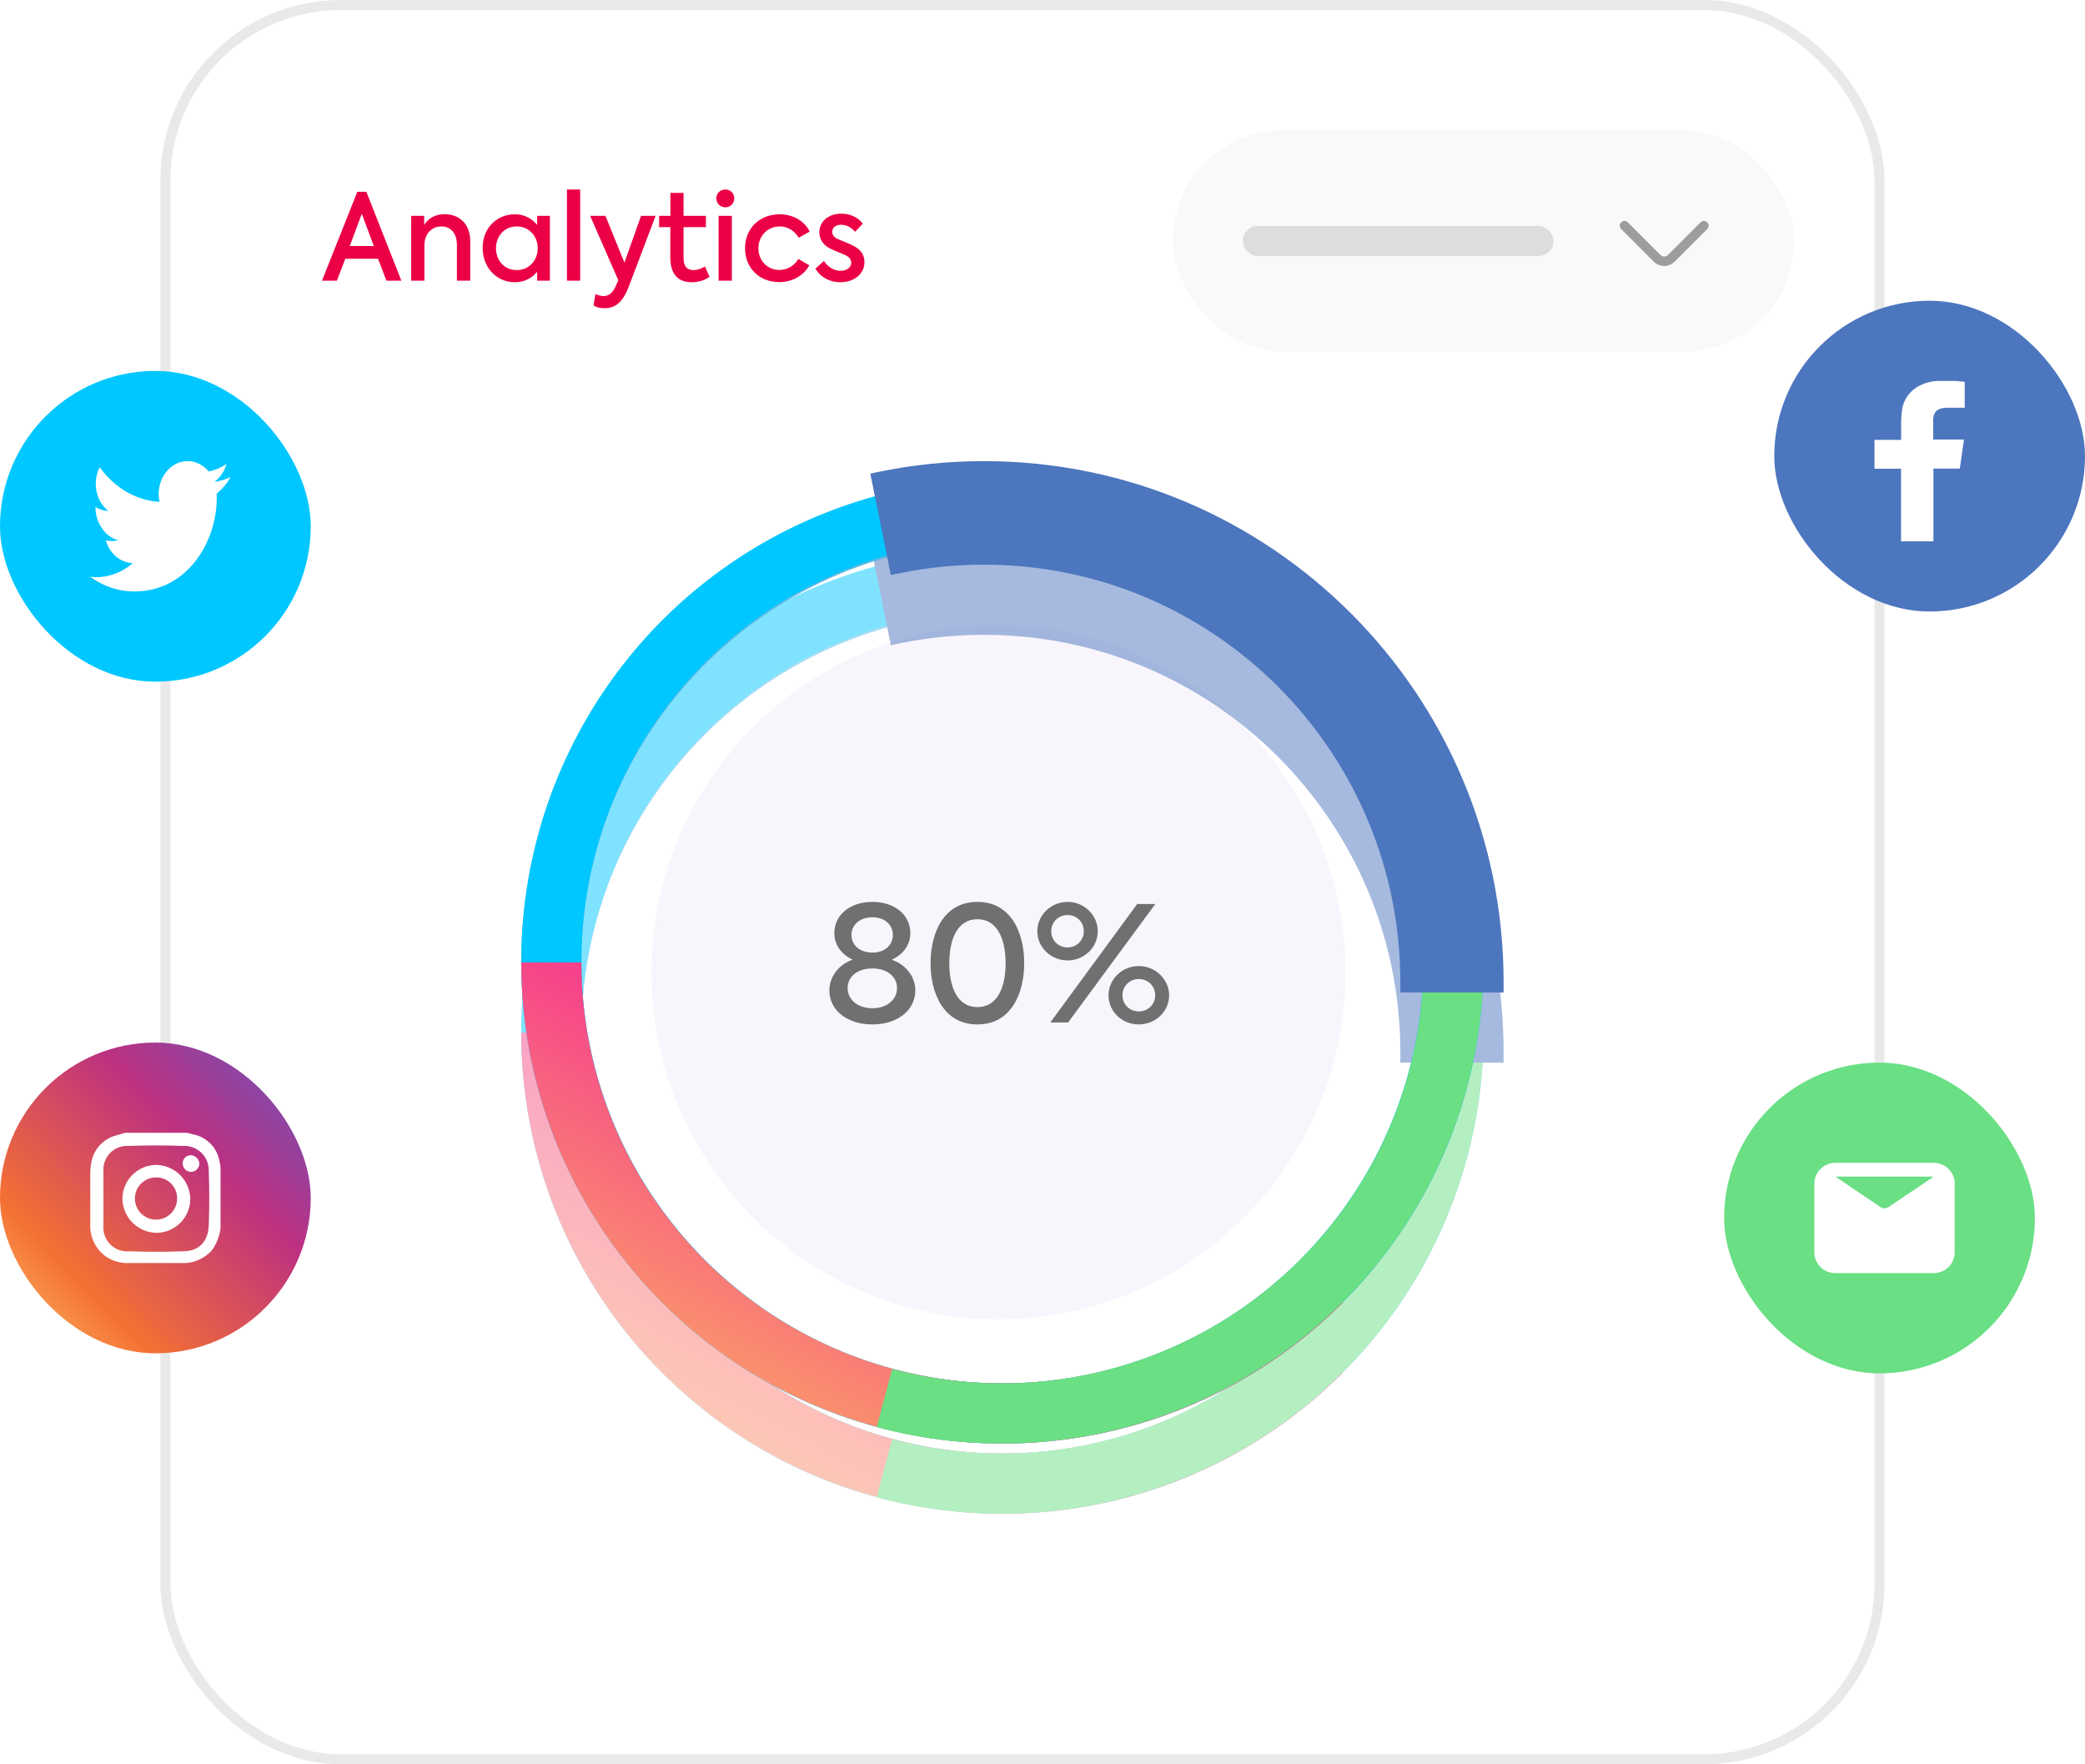
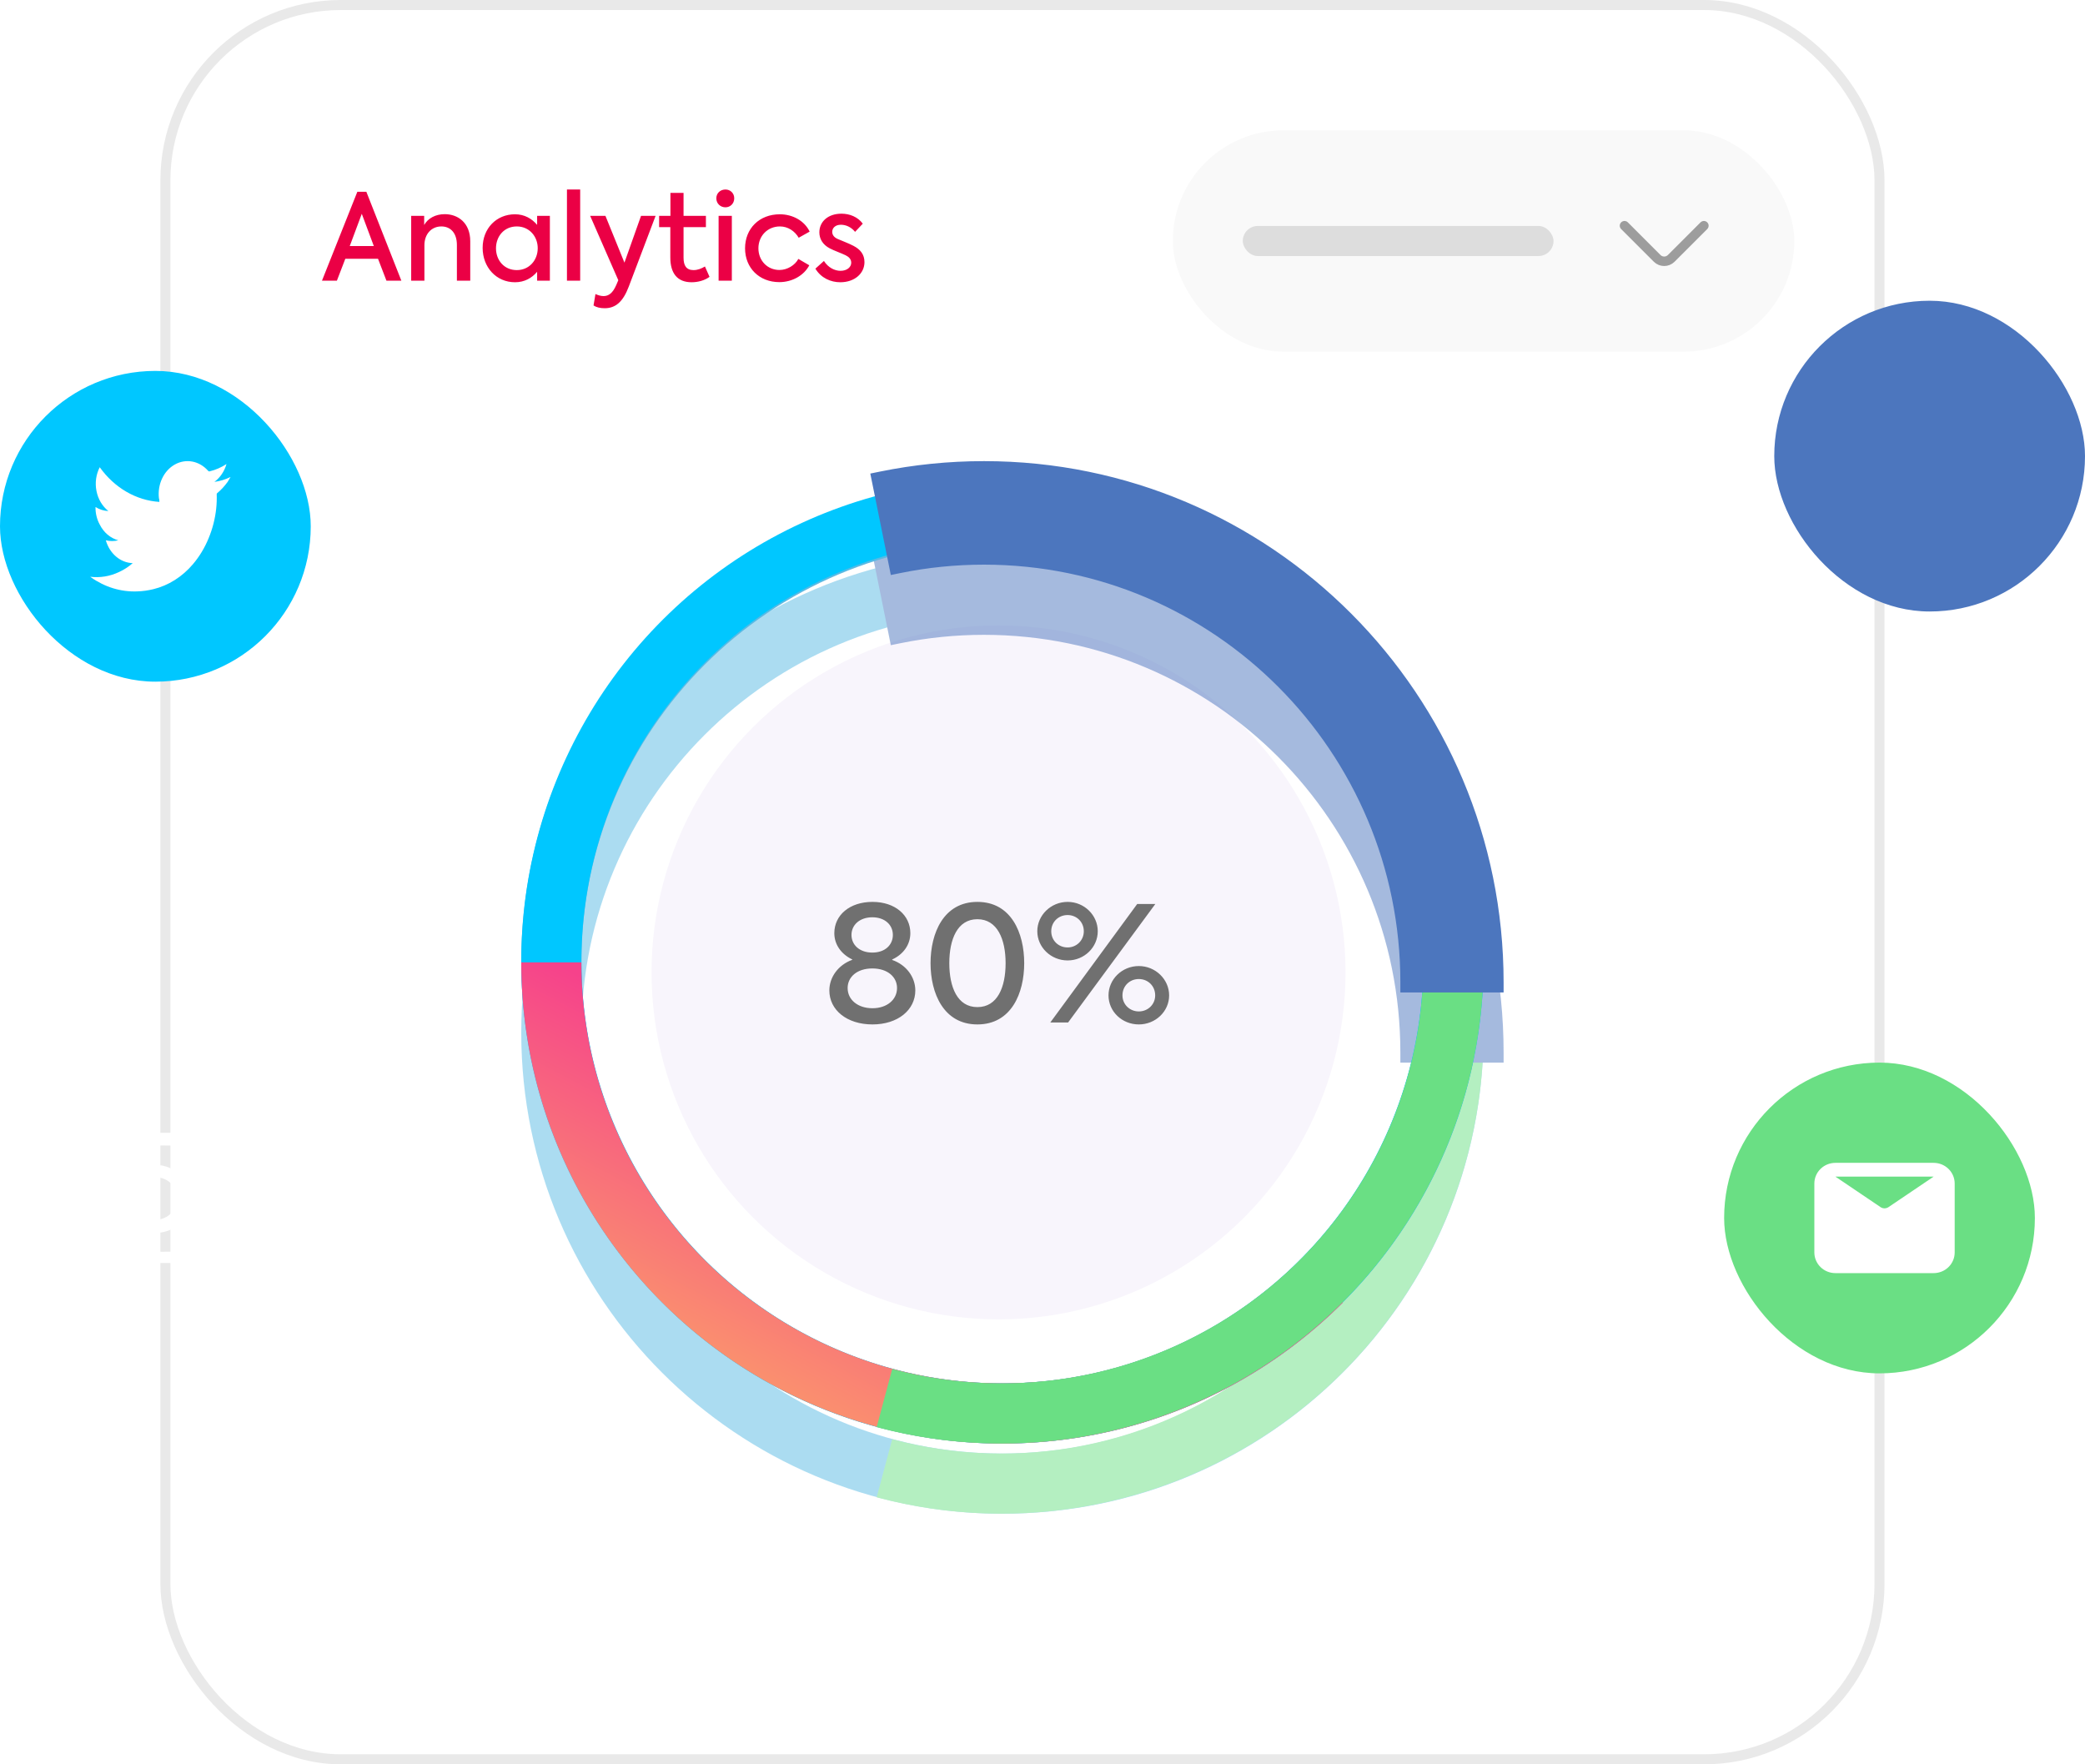
<svg xmlns="http://www.w3.org/2000/svg" width="208" height="176" viewBox="0 0 208 176" fill="none">
  <rect x="16.5" y="0.5" width="171" height="175" rx="17.5" fill="white" stroke="#E9E9E9" />
  <path d="M38.552 28H40.04L36.548 19.132H35.648L32.12 28H33.608L34.448 25.816H37.712L38.552 28ZM36.092 21.328L37.292 24.544H34.892L36.092 21.328ZM41.02 28H42.34V24.46C42.34 23.356 43.036 22.588 44.032 22.588C44.932 22.588 45.58 23.224 45.58 24.436V28H46.912V24.064C46.912 22.228 45.688 21.364 44.368 21.364C43.432 21.364 42.688 21.784 42.316 22.444V21.532H41.02V28ZM53.584 21.532V22.432C53.056 21.808 52.324 21.376 51.376 21.376C49.516 21.376 48.148 22.792 48.148 24.724C48.148 26.656 49.504 28.156 51.376 28.156C52.324 28.156 53.056 27.736 53.584 27.112V28H54.856V21.532H53.584ZM51.556 26.944C50.296 26.944 49.48 25.96 49.48 24.772C49.48 23.584 50.284 22.588 51.556 22.588C52.804 22.588 53.644 23.584 53.644 24.76C53.644 25.948 52.804 26.944 51.556 26.944ZM57.879 28V18.904H56.559V28H57.879ZM63.95 21.532L62.294 26.2L60.398 21.532H58.874L61.682 27.952L61.478 28.432C61.13 29.236 60.722 29.536 60.206 29.536C59.931 29.536 59.642 29.44 59.403 29.332L59.211 30.472C59.486 30.652 59.87 30.748 60.315 30.748C61.407 30.748 62.151 30.112 62.727 28.588L65.403 21.532H63.95ZM70.326 26.584C69.978 26.788 69.606 26.944 69.186 26.944C68.466 26.944 68.191 26.488 68.191 25.708V22.66H70.422V21.532H68.191V19.24H66.882V21.532H65.754V22.66H66.871V25.684C66.871 27.256 67.567 28.156 68.995 28.156C69.63 28.156 70.302 27.976 70.782 27.616L70.326 26.584ZM72.372 20.68C72.864 20.68 73.248 20.296 73.248 19.78C73.248 19.276 72.864 18.904 72.372 18.904C71.856 18.904 71.46 19.276 71.46 19.78C71.46 20.296 71.856 20.68 72.372 20.68ZM73.008 28V21.532H71.688V28H73.008ZM77.747 28.144C79.043 28.144 80.207 27.472 80.735 26.464L79.643 25.828C79.307 26.464 78.527 26.932 77.759 26.932C76.547 26.932 75.659 25.984 75.659 24.772C75.659 23.536 76.571 22.588 77.807 22.588C78.599 22.588 79.283 23.044 79.679 23.716L80.771 23.104C80.255 22.024 79.079 21.376 77.795 21.376C75.755 21.376 74.327 22.792 74.327 24.772C74.327 26.728 75.743 28.144 77.747 28.144ZM83.827 28.156C85.279 28.156 86.239 27.256 86.239 26.152C86.239 25.384 85.831 24.88 85.135 24.52C84.631 24.256 83.995 24.028 83.563 23.836C83.155 23.656 83.023 23.38 83.023 23.128C83.023 22.756 83.323 22.42 83.887 22.42C84.355 22.42 84.895 22.624 85.303 23.128L86.071 22.312C85.567 21.628 84.751 21.316 83.947 21.316C82.591 21.316 81.739 22.12 81.739 23.176C81.739 23.812 82.063 24.4 82.771 24.772C83.167 24.988 83.983 25.276 84.367 25.468C84.703 25.636 84.919 25.864 84.919 26.212C84.919 26.644 84.499 27.016 83.851 27.016C83.263 27.016 82.615 26.692 82.195 26.032L81.343 26.8C81.907 27.736 82.879 28.156 83.827 28.156Z" fill="#EB0045" />
  <rect x="117" y="13" width="62" height="22.08" rx="11.04" fill="#F9F9F9" />
  <rect x="123.98" y="22.54" width="31" height="3" rx="1.5" fill="#DDDDDD" />
  <path d="M169.98 22.515L166.72 25.775C166.335 26.16 165.705 26.16 165.32 25.775L162.06 22.515" stroke="#9D9D9D" stroke-width="0.945" stroke-miterlimit="10" stroke-linecap="round" stroke-linejoin="round" />
  <rect x="177" y="30" width="31" height="31" rx="15.5" fill="#4C76BE" />
-   <path fill-rule="evenodd" clip-rule="evenodd" d="M194.18 40.673H196V38.082C195.713 38.082 195.415 38.02 195.118 38H193.474C192.647 37.996 191.838 38.228 191.158 38.666C190.782 38.919 190.463 39.24 190.223 39.609C189.982 39.979 189.824 40.39 189.757 40.817C189.695 41.183 189.662 41.553 189.658 41.923V43.88H187V46.758H189.647V54H192.879V46.748H195.515L195.923 43.849H192.857V41.8C192.912 40.95 193.452 40.694 194.18 40.673Z" fill="white" />
  <rect y="37" width="31" height="31" rx="15.5" fill="#00C7FF" />
  <path fill-rule="evenodd" clip-rule="evenodd" d="M13.241 56.176C12.641 56.159 12.06 55.93 11.58 55.522C11.099 55.114 10.742 54.546 10.557 53.897C10.966 53.999 11.39 53.999 11.798 53.897C11.412 53.793 11.048 53.601 10.73 53.331C10.412 53.061 10.147 52.719 9.95 52.327C9.663 51.803 9.516 51.195 9.528 50.578C9.922 50.825 10.363 50.962 10.813 50.978C10.209 50.506 9.784 49.791 9.625 48.978C9.463 48.171 9.58 47.323 9.95 46.609C10.675 47.625 11.579 48.457 12.603 49.052C13.627 49.648 14.75 49.994 15.899 50.068C15.899 49.938 15.899 49.828 15.855 49.708C15.776 49.028 15.886 48.336 16.172 47.731C16.457 47.126 16.902 46.638 17.444 46.336C17.986 46.033 18.599 45.932 19.194 46.045C19.79 46.159 20.339 46.482 20.765 46.969C20.783 46.992 20.807 47.009 20.834 47.018C20.86 47.027 20.888 47.027 20.915 47.019C21.505 46.877 22.072 46.63 22.595 46.29C22.385 47.022 21.959 47.65 21.39 48.069C21.945 47.999 22.488 47.834 23 47.579L22.71 48.069C22.404 48.495 22.052 48.874 21.663 49.198C21.648 49.209 21.636 49.224 21.628 49.242C21.621 49.259 21.617 49.279 21.619 49.298C21.635 49.786 21.618 50.274 21.566 50.758C21.454 51.77 21.201 52.755 20.818 53.677C20.429 54.632 19.903 55.507 19.26 56.266C18.189 57.535 16.806 58.41 15.292 58.775C14.762 58.905 14.223 58.979 13.681 58.995C12.055 59.058 10.449 58.567 9.07 57.585L9 57.535C9.976 57.655 10.962 57.493 11.869 57.065C12.36 56.842 12.822 56.543 13.241 56.176Z" fill="white" />
-   <rect y="104" width="31" height="31" rx="15.5" fill="url(#paint0_linear_2233_974)" />
  <path d="M12.461 113H18.682C18.82 113.069 19.028 113.069 19.166 113.138C19.773 113.237 20.34 113.502 20.804 113.905C21.268 114.308 21.61 114.832 21.793 115.419C21.895 115.757 21.964 116.105 22 116.456V122.539C21.901 123.31 21.616 124.045 21.171 124.681C20.788 125.125 20.308 125.474 19.769 125.702C19.229 125.929 18.645 126.03 18.06 125.995H12.876C11.951 126.04 11.041 125.745 10.319 125.165C9.879 124.786 9.532 124.31 9.305 123.776C9.077 123.242 8.975 122.662 9.005 122.082L9.005 117.244C8.994 116.897 9.017 116.55 9.074 116.207C9.144 115.499 9.436 114.83 9.907 114.296C10.379 113.763 11.006 113.391 11.701 113.235L12.461 113ZM10.319 119.566L10.319 122.262C10.289 122.605 10.335 122.951 10.453 123.275C10.571 123.598 10.759 123.892 11.002 124.136C11.246 124.38 11.54 124.567 11.864 124.685C12.187 124.803 12.533 124.849 12.876 124.82C14.673 124.889 16.47 124.889 18.267 124.82C19.857 124.82 20.756 123.852 20.825 122.262C20.894 120.465 20.894 118.668 20.825 116.871C20.843 116.53 20.789 116.19 20.667 115.871C20.545 115.553 20.357 115.264 20.116 115.023C19.875 114.781 19.585 114.594 19.267 114.471C18.949 114.349 18.608 114.295 18.267 114.313C16.47 114.244 14.673 114.244 12.876 114.313C12.533 114.284 12.187 114.33 11.864 114.448C11.54 114.566 11.246 114.753 11.002 114.997C10.759 115.241 10.571 115.535 10.453 115.858C10.335 116.182 10.289 116.527 10.319 116.871V119.566Z" fill="white" />
  <path d="M12.211 119.595C12.213 118.697 12.57 117.837 13.205 117.202C13.839 116.567 14.7 116.21 15.598 116.208C16.49 116.226 17.341 116.588 17.973 117.219C18.604 117.851 18.966 118.702 18.984 119.595C18.982 120.492 18.625 121.352 17.99 121.987C17.355 122.622 16.495 122.979 15.598 122.981C14.705 122.963 13.854 122.601 13.222 121.97C12.591 121.338 12.229 120.487 12.211 119.595ZM15.598 117.452C15.178 117.445 14.765 117.564 14.414 117.793C14.062 118.022 13.786 118.351 13.622 118.737C13.459 119.124 13.414 119.55 13.494 119.963C13.574 120.375 13.776 120.753 14.073 121.05C14.37 121.347 14.748 121.549 15.16 121.629C15.572 121.709 15.999 121.664 16.386 121.501C16.772 121.337 17.101 121.061 17.33 120.709C17.559 120.357 17.678 119.945 17.671 119.525C17.671 118.976 17.452 118.448 17.064 118.059C16.675 117.67 16.147 117.452 15.598 117.452Z" fill="white" />
  <path d="M18.227 116.068C18.223 115.958 18.242 115.849 18.282 115.746C18.323 115.644 18.384 115.551 18.461 115.473C18.539 115.395 18.632 115.334 18.735 115.294C18.837 115.254 18.947 115.235 19.056 115.239C19.272 115.253 19.474 115.345 19.627 115.498C19.779 115.65 19.871 115.853 19.886 116.068C19.886 116.288 19.798 116.499 19.643 116.655C19.487 116.81 19.276 116.897 19.056 116.897C18.837 116.897 18.625 116.81 18.47 116.655C18.314 116.499 18.227 116.288 18.227 116.068Z" fill="white" />
  <rect x="172" y="106" width="31" height="31" rx="15.5" fill="#6ADF84" />
  <path d="M192.9 116H183.1C182.543 116 182.009 116.217 181.615 116.604C181.221 116.991 181 117.515 181 118.062V124.938C181 125.485 181.221 126.009 181.615 126.396C182.009 126.783 182.543 127 183.1 127H192.9C193.457 127 193.991 126.783 194.385 126.396C194.779 126.009 195 125.485 195 124.938V118.062C195 117.515 194.779 116.991 194.385 116.604C193.991 116.217 193.457 116 192.9 116ZM192.9 117.375L188.35 120.448C188.244 120.508 188.123 120.54 188 120.54C187.877 120.54 187.756 120.508 187.65 120.448L183.1 117.375H192.9Z" fill="white" />
  <circle cx="99.615" cy="96.999" r="34.615" fill="#F8F5FC" />
  <path d="M87.04 102.192C89.568 102.192 91.312 100.752 91.312 98.8C91.312 97.488 90.432 96.256 89.008 95.76V95.712C90.128 95.2 90.816 94.224 90.816 93.088C90.816 91.296 89.296 89.968 87.04 89.968C84.752 89.968 83.232 91.296 83.232 93.088C83.232 94.224 83.92 95.184 85.024 95.712V95.744C83.616 96.256 82.736 97.488 82.736 98.8C82.736 100.752 84.48 102.192 87.04 102.192ZM87.024 95.024C85.728 95.024 84.944 94.24 84.944 93.264C84.944 92.256 85.776 91.504 87.024 91.504C88.272 91.504 89.072 92.256 89.072 93.264C89.072 94.24 88.32 95.024 87.024 95.024ZM87.04 100.576C85.568 100.576 84.56 99.728 84.56 98.56C84.56 97.456 85.504 96.608 87.024 96.608C88.544 96.608 89.488 97.456 89.488 98.56C89.488 99.728 88.48 100.576 87.04 100.576ZM97.503 102.192C100.895 102.192 102.175 99.072 102.175 96.08C102.175 93.088 100.895 89.968 97.503 89.968C94.127 89.968 92.831 93.088 92.831 96.08C92.831 99.072 94.127 102.192 97.503 102.192ZM97.503 100.464C95.503 100.464 94.703 98.464 94.703 96.08C94.703 93.712 95.503 91.696 97.503 91.696C99.503 91.696 100.319 93.712 100.319 96.08C100.319 98.464 99.519 100.464 97.503 100.464ZM106.505 95.808C108.169 95.808 109.513 94.496 109.513 92.896C109.513 91.296 108.169 89.968 106.505 89.968C104.841 89.968 103.481 91.296 103.481 92.896C103.481 94.496 104.841 95.808 106.505 95.808ZM104.777 102H106.553L115.257 90.176H113.449L104.777 102ZM106.505 94.512C105.593 94.512 104.873 93.824 104.873 92.896C104.873 91.968 105.593 91.28 106.505 91.28C107.401 91.28 108.121 91.968 108.121 92.896C108.121 93.824 107.385 94.512 106.505 94.512ZM113.609 102.192C115.273 102.192 116.633 100.896 116.633 99.296C116.633 97.696 115.273 96.368 113.609 96.368C111.929 96.368 110.585 97.696 110.585 99.296C110.585 100.896 111.929 102.192 113.609 102.192ZM113.609 100.896C112.713 100.896 111.977 100.208 111.977 99.296C111.977 98.352 112.697 97.664 113.609 97.664C114.521 97.664 115.241 98.352 115.241 99.296C115.241 100.208 114.505 100.896 113.609 100.896Z" fill="#707070" />
  <g opacity="0.5" filter="url(#filter0_f_2233_974)">
    <path d="M145 103C145 127.853 124.853 148 100 148C75.147 148 55 127.853 55 103C55 78.147 75.147 58 100 58C124.853 58 145 78.147 145 103Z" stroke="#58BAE4" stroke-width="6" />
-     <path d="M145 102.892C145 111.428 142.584 119.789 138.032 127.003C133.481 134.217 126.98 139.989 119.287 143.647C111.593 147.305 103.021 148.7 94.568 147.67C86.115 146.64 78.127 143.226 71.532 137.826C64.937 132.426 60.006 125.262 57.312 117.164C54.617 109.067 54.271 100.369 56.311 92.082C58.352 83.795 62.697 76.259 68.84 70.348C74.984 64.438 82.675 60.396 91.019 58.692" stroke="#00C7FF" stroke-width="6" />
-     <path d="M131.846 134.82C125.551 141.113 117.53 145.399 108.798 147.135C100.065 148.872 91.014 147.981 82.789 144.575C74.563 141.169 67.533 135.401 62.587 128.001C57.64 120.6 55 111.9 55 103" stroke="url(#paint1_linear_2233_974)" stroke-width="6" />
    <path d="M145 103C145 109.902 143.408 116.712 140.349 122.903C137.289 129.094 132.844 134.499 127.356 138.701C121.868 142.903 115.485 145.789 108.701 147.135C101.916 148.482 94.912 148.253 88.231 146.467" stroke="#6ADF84" stroke-width="6" />
    <path d="M89.161 63.279L89.26 63.77L89.751 63.67C92.465 63.117 95.278 62.827 98.163 62.827C121.378 62.827 140.2 81.707 140.2 105V105.5H140.7H149H149.5V105C149.5 76.559 126.517 53.5 98.163 53.5C94.653 53.5 91.22 53.854 87.9 54.53L87.411 54.63L87.51 55.119L89.161 63.279Z" fill="#4C76BE" stroke="#4C76BE" />
  </g>
  <path d="M145 96C145 120.853 124.853 141 100 141C75.147 141 55 120.853 55 96C55 71.147 75.147 51 100 51C124.853 51 145 71.147 145 96Z" stroke="#58BAE4" stroke-width="6" />
  <path d="M145 95.892C145 104.428 142.584 112.789 138.032 120.003C133.481 127.217 126.98 132.989 119.287 136.647C111.593 140.305 103.021 141.7 94.568 140.67C86.115 139.64 78.127 136.226 71.532 130.826C64.937 125.426 60.006 118.262 57.312 110.164C54.617 102.067 54.271 93.369 56.311 85.082C58.352 76.795 62.697 69.259 68.84 63.348C74.984 57.438 82.675 53.396 91.019 51.692" stroke="#00C7FF" stroke-width="6" />
  <path d="M131.846 127.82C125.551 134.113 117.53 138.399 108.798 140.135C100.065 141.872 91.014 140.981 82.789 137.575C74.563 134.169 67.533 128.401 62.587 121.001C57.64 113.6 55 104.9 55 96" stroke="url(#paint2_linear_2233_974)" stroke-width="6" />
  <path d="M145 96C145 102.902 143.408 109.712 140.349 115.903C137.289 122.094 132.844 127.499 127.356 131.701C121.868 135.903 115.485 138.789 108.701 140.135C101.916 141.482 94.912 141.253 88.231 139.467" stroke="#6ADF84" stroke-width="6" />
  <path d="M89.161 56.279L89.26 56.77L89.751 56.67C92.465 56.117 95.278 55.827 98.163 55.827C121.378 55.827 140.2 74.707 140.2 98V98.5H140.7H149H149.5V98C149.5 69.559 126.517 46.5 98.163 46.5C94.653 46.5 91.22 46.854 87.9 47.53L87.411 47.63L87.51 48.119L89.161 56.279Z" fill="#4C76BE" stroke="#4C76BE" />
  <defs>
    <filter id="filter0_f_2233_974" x="36" y="37" width="130" height="130" filterUnits="userSpaceOnUse" color-interpolation-filters="sRGB">
      <feFlood flood-opacity="0" result="BackgroundImageFix" />
      <feBlend mode="normal" in="SourceGraphic" in2="BackgroundImageFix" result="shape" />
      <feGaussianBlur stdDeviation="8" result="effect1_foregroundBlur_2233_974" />
    </filter>
    <linearGradient id="paint0_linear_2233_974" x1="-1.976" y1="136.718" x2="34.533" y2="100.746" gradientUnits="userSpaceOnUse">
      <stop stop-color="#FED576" />
      <stop offset="0.26" stop-color="#F47133" />
      <stop offset="0.61" stop-color="#BC3081" />
      <stop offset="1" stop-color="#4C63D2" />
    </linearGradient>
    <linearGradient id="paint1_linear_2233_974" x1="63.5" y1="165.5" x2="93.958" y2="108.008" gradientUnits="userSpaceOnUse">
      <stop stop-color="#FED655" />
      <stop offset="0.79" stop-color="#F6428B" />
    </linearGradient>
    <linearGradient id="paint2_linear_2233_974" x1="63.5" y1="158.5" x2="93.958" y2="101.008" gradientUnits="userSpaceOnUse">
      <stop stop-color="#FED655" />
      <stop offset="0.79" stop-color="#F6428B" />
    </linearGradient>
  </defs>
</svg>